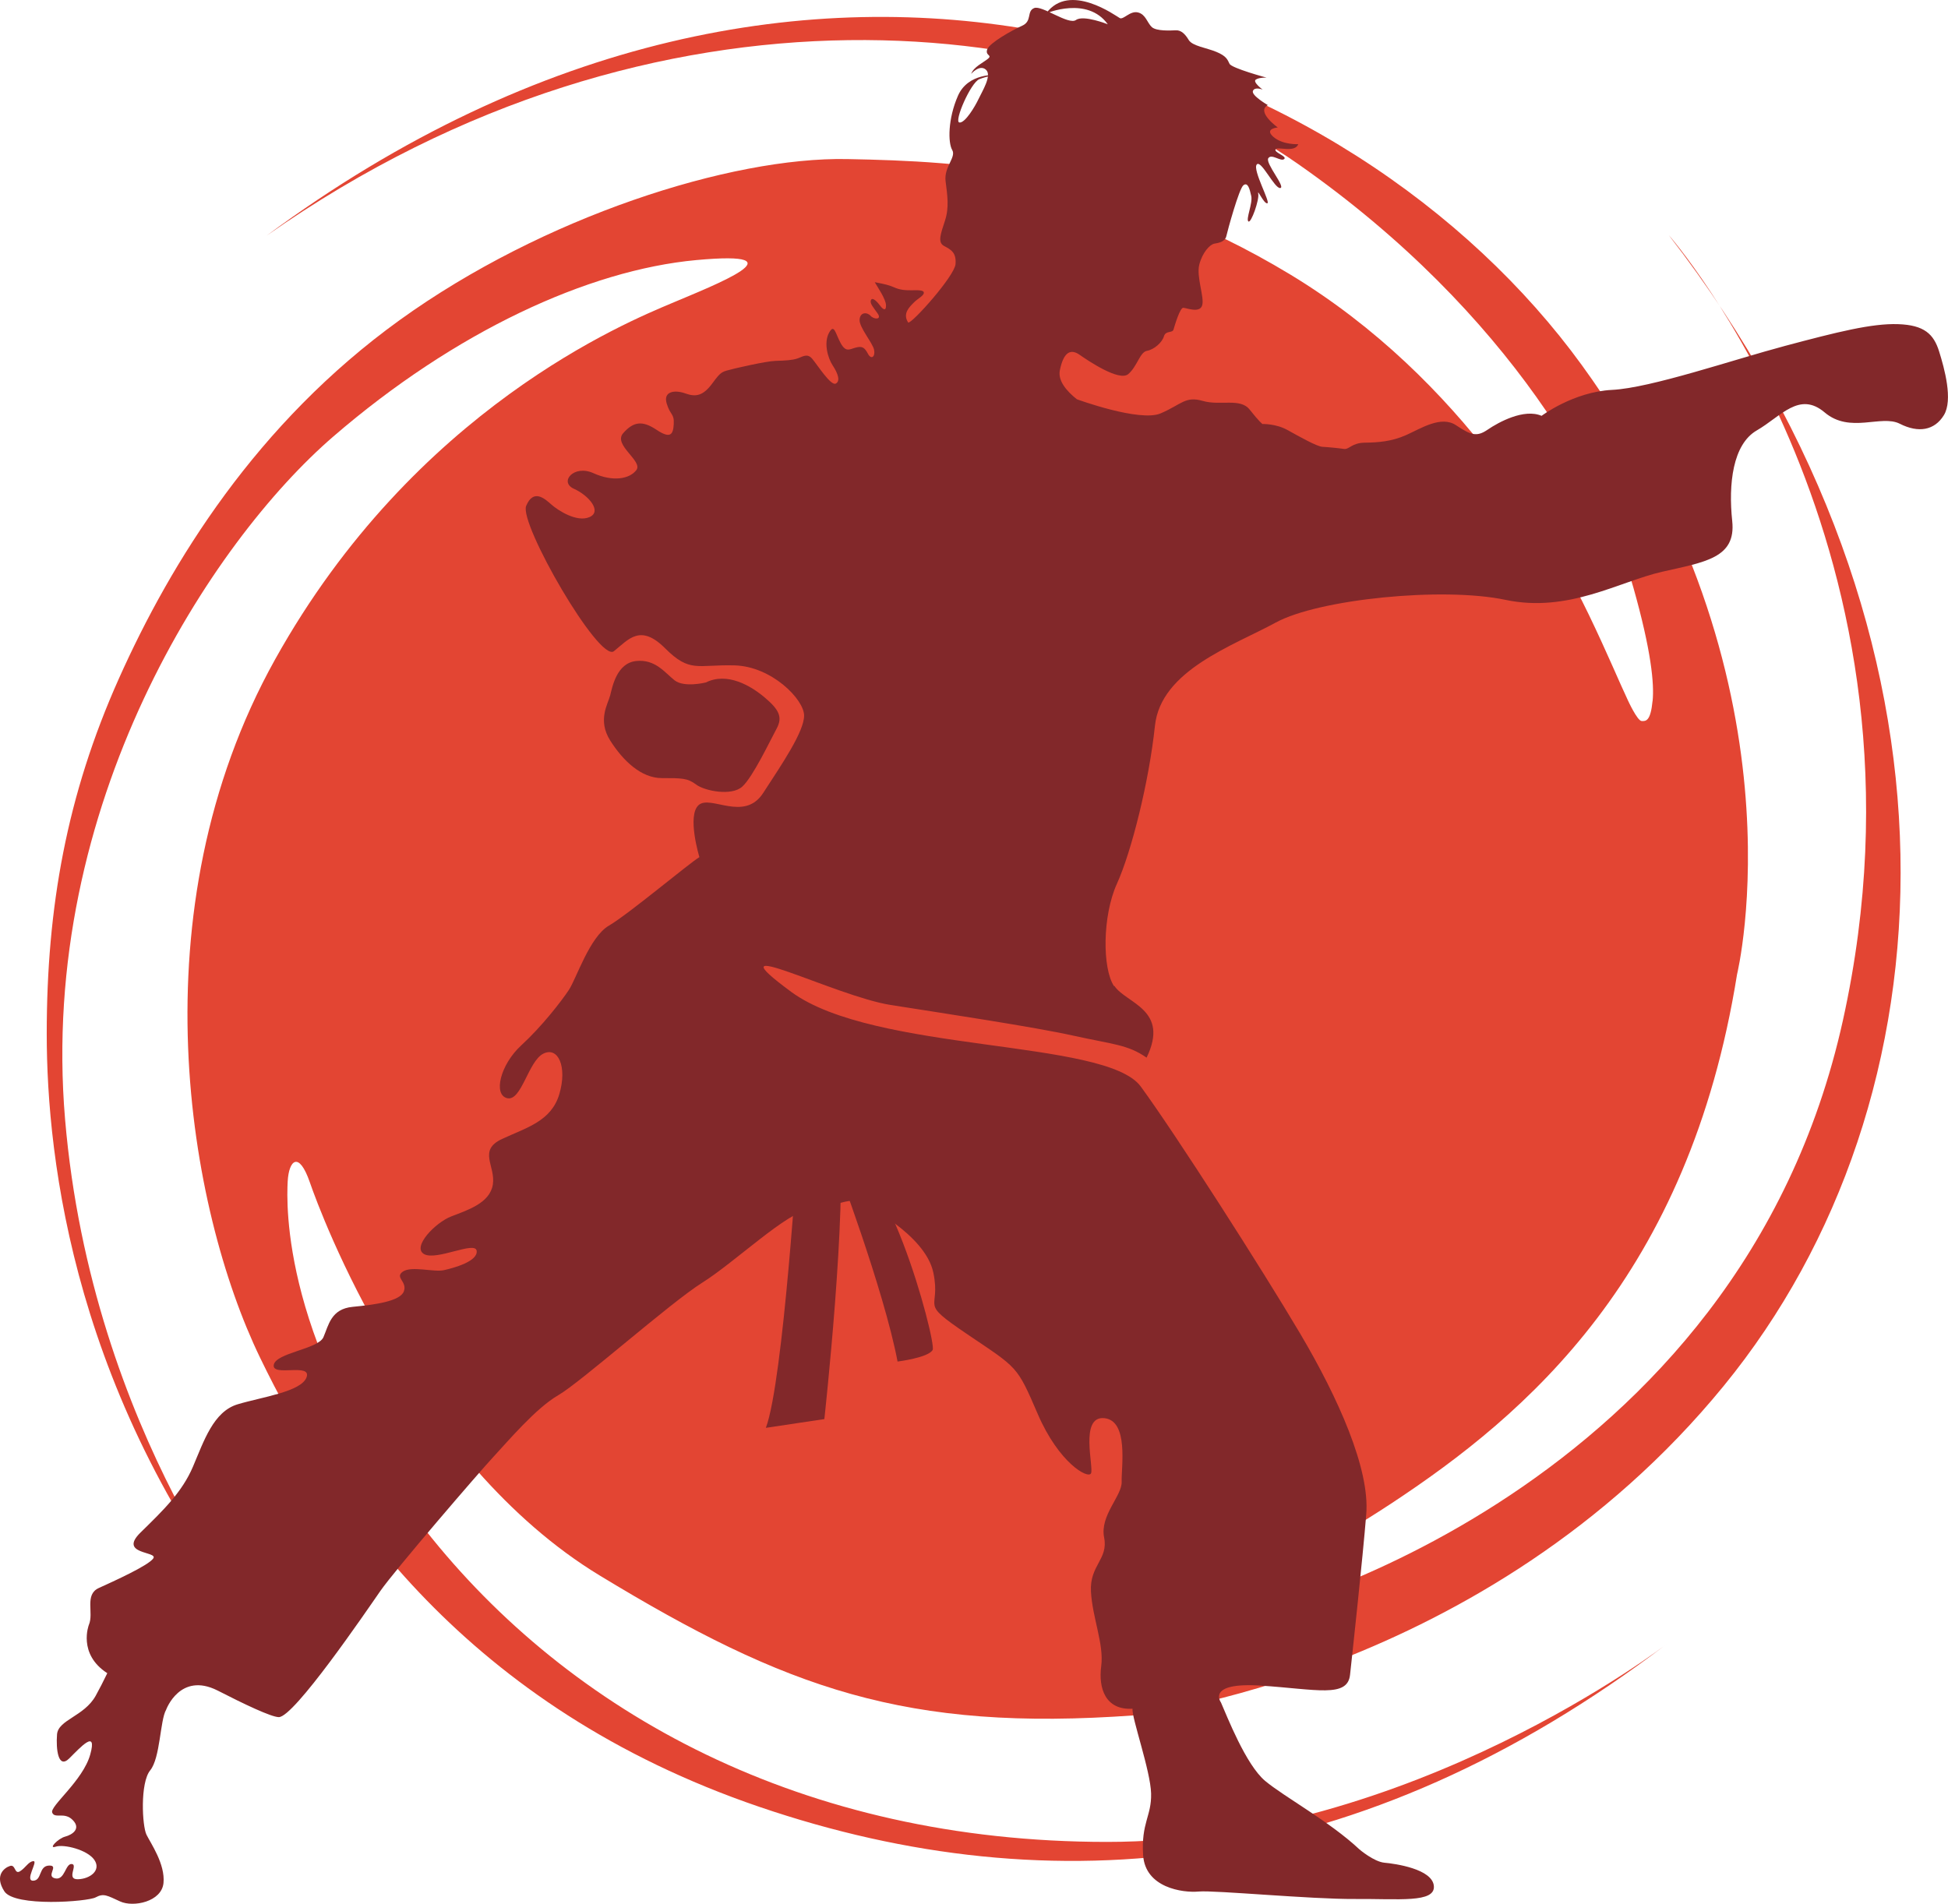
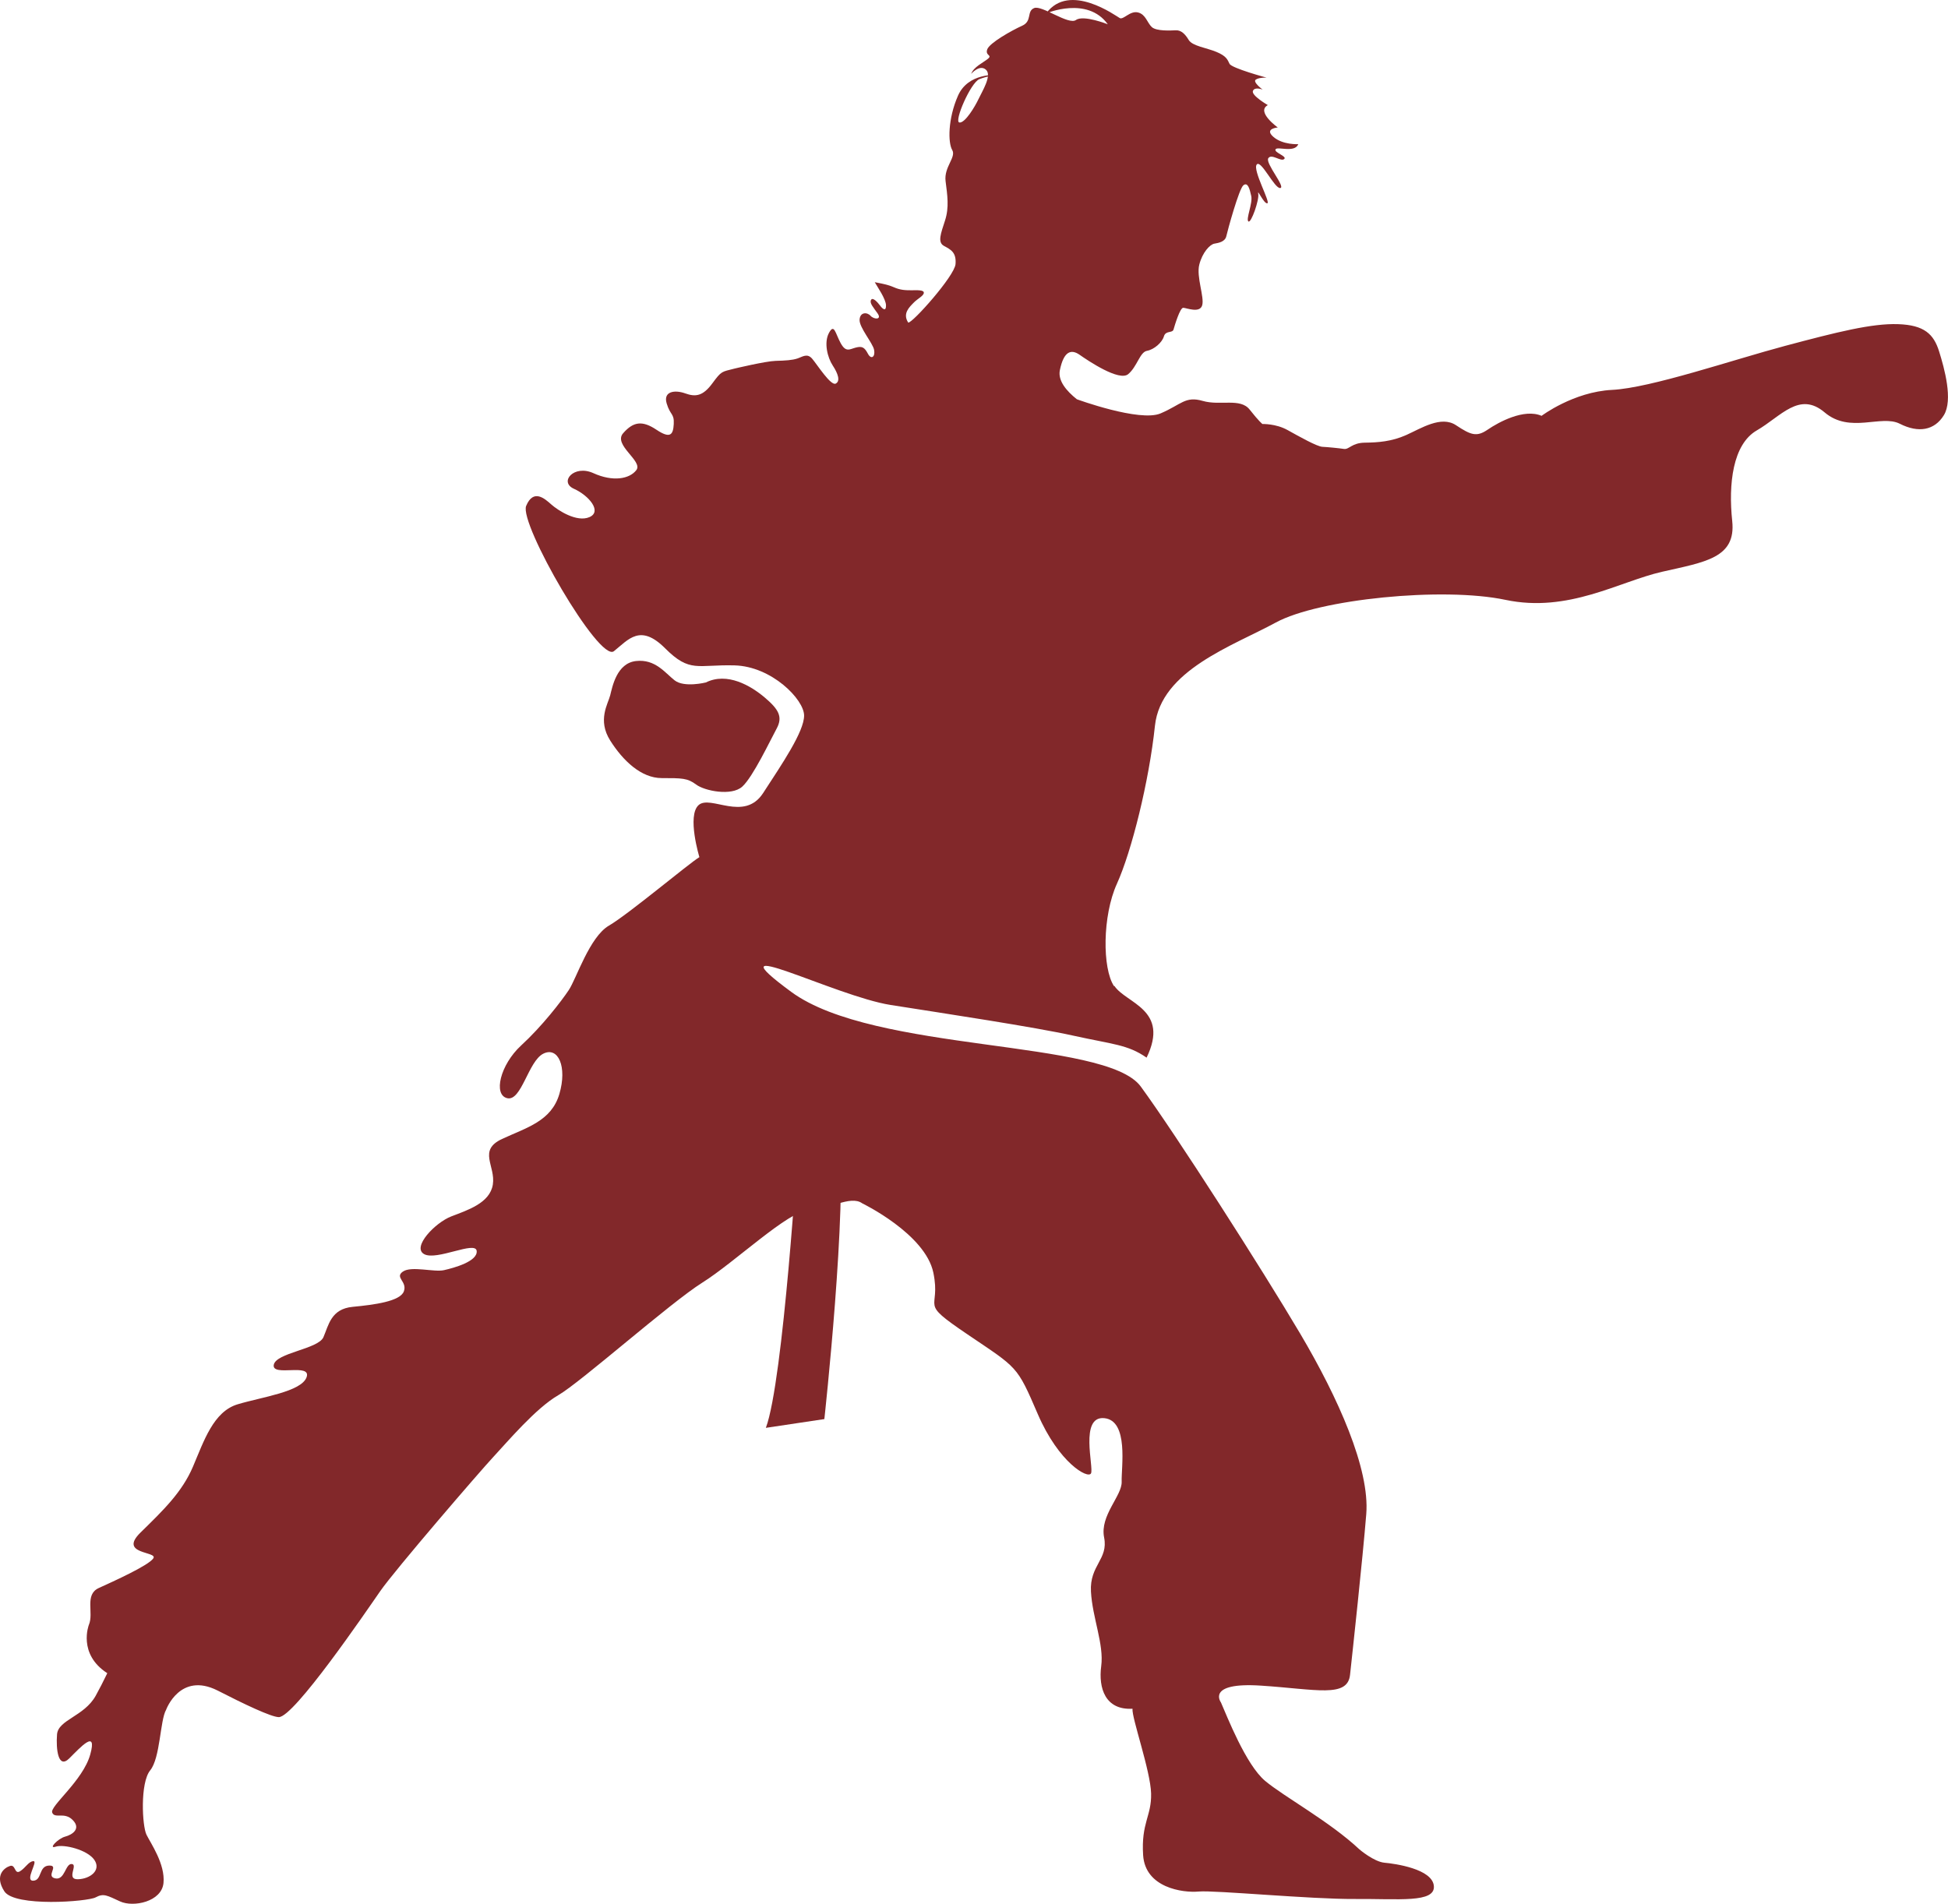
<svg xmlns="http://www.w3.org/2000/svg" id="Calque_1" data-name="Calque 1" viewBox="0 0 376.01 367.54">
  <defs>
    <style>
      .cls-1 {
        fill: #e34533;
      }

      .cls-1, .cls-2 {
        stroke-width: 0px;
      }

      .cls-2 {
        fill: #82282a;
      }
    </style>
  </defs>
-   <path class="cls-1" d="m318.99,135.36c.34-3.31-.25-9.7-3.73-22-5.11-18.04-23.23-52.72-64.77-81.75C208.94,2.58,127.16-7.62,51.46,45.5c105.01-77.69,209.93-35.54,253.86,24.98,43.93,60.52,29.97,117.64,29.97,117.64-9.32,58.18-40.5,84.87-66.86,102.22-26.36,17.36-38.9,17.68-39.21,19.93,0,0-1.04,3.31,7.01,2.63,8.04-.67,99.45-25.31,119.49-115.88,20.04-90.58-33.6-151.62-33.6-151.62,60.06,77.66,55.63,167.06,10.6,222.16-46.02,56.32-113.68,63.6-113.68,63.6-44.15,3.21-67.29-5.14-103.29-27-36-21.86-53.79-69.65-55.93-75.86-2.14-6.22-4.07-4.29-4.29-.21s-1.29,31.93,26.57,67.29c27.86,35.36,72.86,60.22,131.58,60.22s108.11-38.26,108.11-38.26c-59.15,45-118.61,50.79-175.19,31.5-56.58-19.29-82.61-58.18-96.43-86.79s-24.11-86.15,2.9-134.69c27.01-48.54,68.15-65.25,76.5-68.79,8.36-3.54,25.72-10.28,4.83-8.36-20.89,1.93-46.61,13.82-70.07,34.07C40.85,104.54,7.42,155.33,12.56,216.08c5.14,60.75,38.26,99.86,38.26,99.86C14.38,270.52,9.02,224.01,9.02,199.58s3.86-46.07,13.93-68.58c10.07-22.5,26.57-49.29,54.22-69.22,27.65-19.93,63.86-31.5,86.36-31.07s51.86,1.93,85.51,22.28c33.64,20.36,51.21,52.34,57.64,65.68,3.58,7.44,5.93,13.13,7.56,16.57,0,0,1.79,3.91,2.63,3.96s1.73.02,2.11-3.85h0Z" />
  <path class="cls-2" d="m215.03,190.38c-2.26-3.39-2.26-13.55.56-19.76s6.21-19.76,7.34-30.49,15.06-15.44,23.34-19.95,32.21-6.93,44.33-4.37c12.13,2.56,21.92-3.53,30.21-5.42s14.31-2.64,13.55-9.79.09-14.82,4.75-17.51,8.19-7.62,13.09-3.47,10.91.36,14.51,2.19,6.7,1.28,8.5-1.65.12-9.01-.92-12.33-2.85-5.08-7.92-5.25-11.76,1.52-21.79,4.19-25.93,8.13-33.4,8.5-13.62,5.01-13.62,5.01c-3.38-1.46-8.29,1.22-10.41,2.67s-3.23,1.05-6.11-.86-6.75.62-9.59,1.89-5.47,1.45-8,1.48-3.04,1.36-4.03,1.21-3.13-.36-4.17-.41-4.46-1.98-6.73-3.24-4.84-1.16-4.84-1.16c0,0-.66-.49-2.47-2.79s-5.66-.69-9.05-1.67-4.11.69-8.14,2.41-16.16-2.73-16.16-2.73c-1.97-1.57-3.7-3.56-3.28-5.62.76-3.7,2.19-4.1,3.82-2.96s7.63,5.19,9.37,3.73,2.24-4.25,3.62-4.5,2.92-1.6,3.27-2.79,1.64-.58,1.86-1.33,1.24-4.22,1.88-4.19,3.19,1.1,3.65-.48-1.16-5.49-.56-7.85,2.05-3.9,2.91-4.05,2.07-.37,2.31-1.45,2.45-9.18,3.3-9.83,1.2.68,1.51,2.08-1.08,4.51-.55,4.91,2.13-4.2,1.9-5.33,1.06,1.94,1.75,1.83-2.86-6.41-2.05-7.48,3.45,4.69,4.55,4.53-2.93-4.79-2.31-5.75,2.41.71,3.06.16-2-1.25-1.66-1.88,3.7.76,4.39-1c0,0-3,.18-4.82-1.42s.86-1.8.86-1.8c0,0-4.26-3.05-1.92-4.32,0,0-3.21-1.85-2.88-2.73s1.88-.26,1.88-.26c0,0-2.01-1.49-1.31-1.94s2.07-.37,2.07-.37c0,0-6.74-1.82-7.15-2.67s-.63-1.5-2.51-2.29c-1.89-.8-4.66-1.13-5.37-2.31-.71-1.19-1.48-1.91-2.48-1.87s-3.74.2-4.64-.62-1.16-2.46-2.68-2.83c-1.53-.37-2.8,1.47-3.51,1.09s-9.71-7.03-14.2-.91c0,0,7.94-3.39,11.89,2.11,0,0-4.69-1.87-6.14-.83s-6.59-2.92-8.08-2.3-.33,2.52-2.31,3.41c-1.98.89-6.29,3.3-6.74,4.56s1.08,1.05.12,1.83-2.74,1.56-3.22,2.9c0,0,1.62-1.9,2.85-.8s-.75,4.2-1.42,5.64-2.62,4.71-3.71,4.55,2.19-7.7,3.85-8.36,3.35-.81,3.35-.81c0,0-5.51-.48-7.47,4.01-1.97,4.49-1.93,9.08-1.11,10.47.82,1.39-1.62,3.28-1.28,6.01.34,2.71.72,5.03-.1,7.58-.82,2.54-1.49,4.22-.22,4.92s2.43,1.21,2.24,3.52c-.19,2.31-8.36,11.45-9.13,11.29-1.16-1.76.27-3.03,1.04-3.83s1.95-1.32,1.97-1.92-1.33-.49-2.42-.49-2.12-.02-3.4-.6-3.65-.95-3.65-.95c.54.94,2.14,3.23,2.17,4.46s-.63.74-1.11.09-1.46-1.75-1.78-1.13.43,1.39,1.28,2.62-.71,1.17-1.37.44-2.02-.75-2.12.74,2.54,4.5,2.8,5.83-.54,1.99-1.2.74-1.13-1.48-2.32-1.18-1.91,1.02-2.94-.87-1.23-3.85-2.25-1.96-.27,4.78.73,6.3,1.52,3.01.57,3.49-3.57-3.67-4.54-4.8-1.85-.38-2.85-.05-2.28.41-4.2.46-7.94,1.49-7.94,1.49c-2.52.65-2.48.41-4.28,2.85s-3.2,2.67-5.23,1.94-4.28-.4-3.59,1.93,1.48,1.9,1.37,3.97-.64,2.92-3.35,1.11-4.44-1.58-6.42.68,3.86,5.36,2.56,7.1-4.54,2.32-8.3.61-6.68,1.7-3.77,3.01,5.48,4.39,3.02,5.47-6.12-1.32-7.37-2.43-3.45-3.12-4.86.27,14.12,30.31,16.94,28.05,5.08-5.36,9.88-.56,6.21,3.11,13.4,3.3,13.43,6.59,13.43,9.69-4.24,9.32-7.91,14.96-10.16.28-12.45,2.32.15,10.05.15,10.05c-1.98,1.18-13.72,11.05-17.46,13.22s-6.29,10.25-7.75,12.44-5.16,6.99-9.21,10.71c-4.03,3.72-5.42,9.53-2.67,10.17s4.06-7.14,6.95-8.59c2.88-1.45,4.66,2.52,3.11,7.78s-6.33,6.48-11.06,8.68c-4.73,2.2-1.21,5.21-1.78,8.8s-4.89,4.94-8.02,6.15c-3.13,1.21-7.64,5.94-5.25,7.28s9.94-2.64,10.15-.61c.22,2.02-4.4,3.28-6.32,3.71s-6.29-.87-7.93.28.91,1.9.19,3.82-5.67,2.58-9.87,2.98c-4.2.4-4.64,3.54-5.65,5.86-1.02,2.32-9.22,3.01-9.59,5.36s7.33-.46,6.34,2.36-8.65,3.83-13.32,5.24-6.5,7.08-8.61,12.03-5.76,8.45-10.12,12.72c-4.36,4.27,3.36,3.6,2.47,4.98s-7.69,4.44-10.52,5.73-.92,4.8-1.93,7.13c0,0-2.19,5.6,3.56,9.32-.76,1.58-1.54,3.1-2.24,4.36-2.22,3.99-7.24,4.62-7.46,7.46s.21,6.75,2.35,4.64c2.13-2.11,5.47-5.83,4.06-.76-1.41,5.07-7.85,9.98-7.34,11.22s2.34-.23,3.97,1.44-.07,2.82-1.47,3.19-3.37,2.46-1.82,1.94,6.14.59,7.47,2.58-.82,3.64-3.18,3.71.07-2.82-1.19-2.94-1.31,3.18-3.21,2.77.86-2.54-1.18-2.47-1.32,2.86-3.05,2.92.98-3.8.04-3.77-1.53,1.31-2.61,1.96-.82-1.38-1.91-1.04-3.08,1.83-1.1,4.9c1.98,3.07,16.08,2,17.62,1.17s2.19-.38,4.74.79,8.01.06,8.36-3.57-2.44-7.62-3.28-9.31-1.26-10.01.71-12.43,1.89-9.64,3.08-11.71c0,0,2.68-7.37,9.94-3.7,5.1,2.62,10.34,5.11,11.8,5.13,2.93.05,16.76-20.25,19.59-24.33s19.24-23.13,21.87-25.95c2.63-2.82,8.16-9.38,12.49-11.87s21.61-17.85,27.83-21.75,16.68-13.91,20.45-13.93c3.77-.04,8.08-3.02,10.38-1.37,0,0,12.18,5.89,13.74,13.4s-3.15,5.31,6.58,11.9,9.51,5.95,13.57,15.38c4.06,9.43,9.7,12.59,10.28,11.46s-2.25-11.1,2.54-10.66c4.8.44,3.28,9.56,3.38,12.27s-4.24,6.52-3.39,10.76-2.82,5.36-2.54,10.45,2.54,10.16,1.98,14.4.78,8.52,6.04,8.22c-.18,1.73,3.48,11.97,3.59,16.36s-1.94,5.63-1.54,11.91,7.61,7.31,10.75,7.02c3.14-.27,21.63,1.5,30.12,1.44,8.47-.06,15.52.8,15.25-2.5s-7.48-4.32-9.52-4.5-4.83-2.56-4.83-2.56c-5.75-5.4-14.48-10.12-18.21-13.23s-7.39-12.55-8.54-15.16c0,0-2.95-3.94,7.73-3.24s16.7,2.41,17.19-2.08,2.42-22.27,3.13-31.02-5.42-22.46-12.76-34.87-24-38.45-30.77-47.7c-6.77-9.24-51.38-6.42-67.48-18.28-16.09-11.86,8.47.85,19.2,2.54,10.73,1.69,27.67,4.24,35.29,5.93,7.62,1.69,10.45,1.69,14.12,4.24,4.52-9.32-3.95-10.45-6.21-13.84l-.08.03Z" />
  <path class="cls-2" d="m154.04,220.88s-2.82,45.74-6.21,54.78l11.29-1.69s4.52-41.22,2.82-54.78-7.91,1.69-7.91,1.69h.01Z" />
-   <path class="cls-2" d="m161.2,224.08s9.41,24.85,12.05,38.78c0,0,6.02-.75,6.78-2.26s-9.79-41.41-18.82-36.52h0Z" />
  <path class="cls-2" d="m136.23,131.76s-4.15,1.04-6.01-.41-3.73-4.15-7.46-3.73c-3.73.42-4.56,4.98-4.98,6.63s-2.49,4.77,0,8.71,6.01,7.26,9.95,7.26,4.98,0,6.63,1.24,6.84,2.28,8.91.41,5.39-8.91,6.63-11.19.41-3.73-2.28-6.01-7.26-4.98-11.4-2.9h0Z" />
</svg>